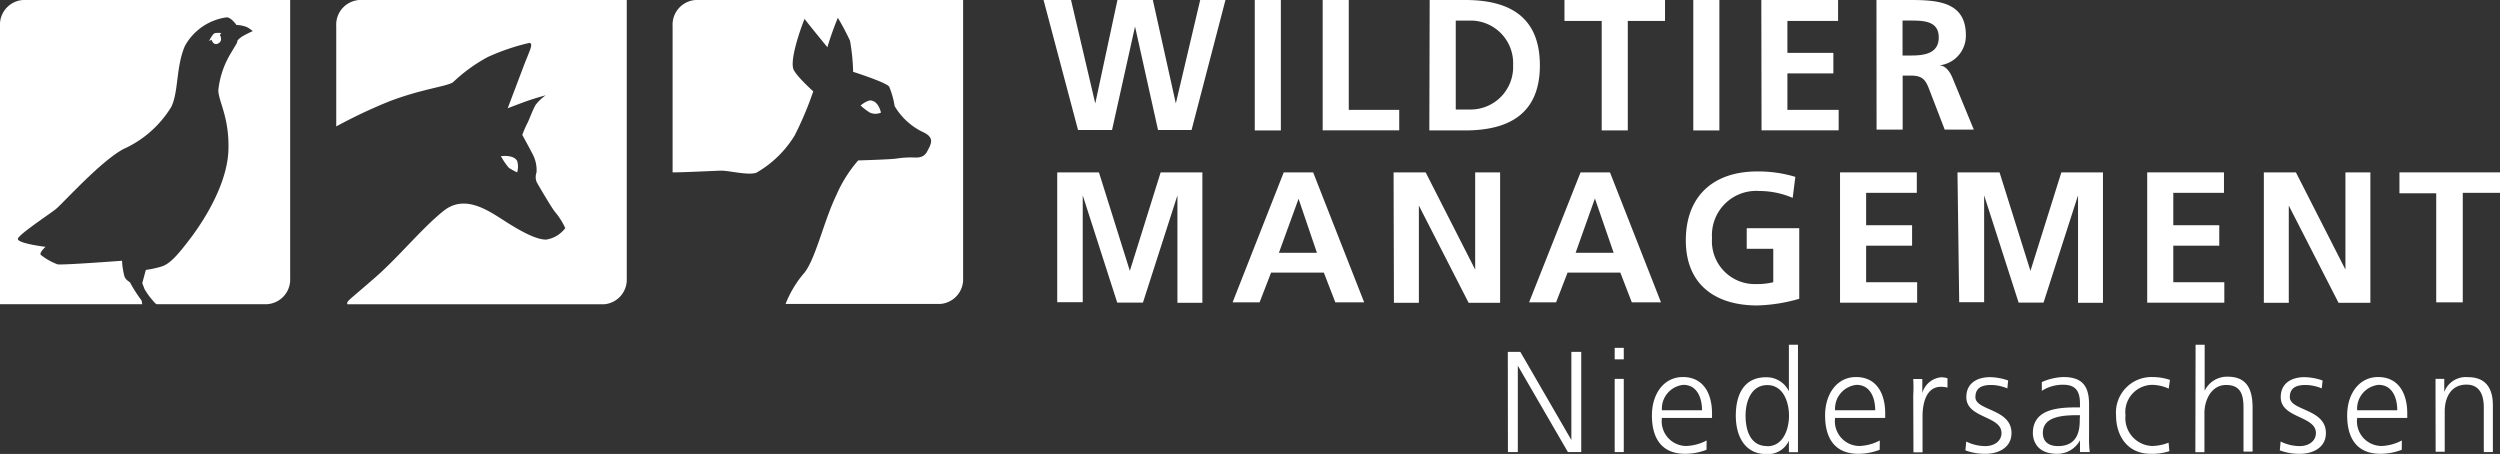
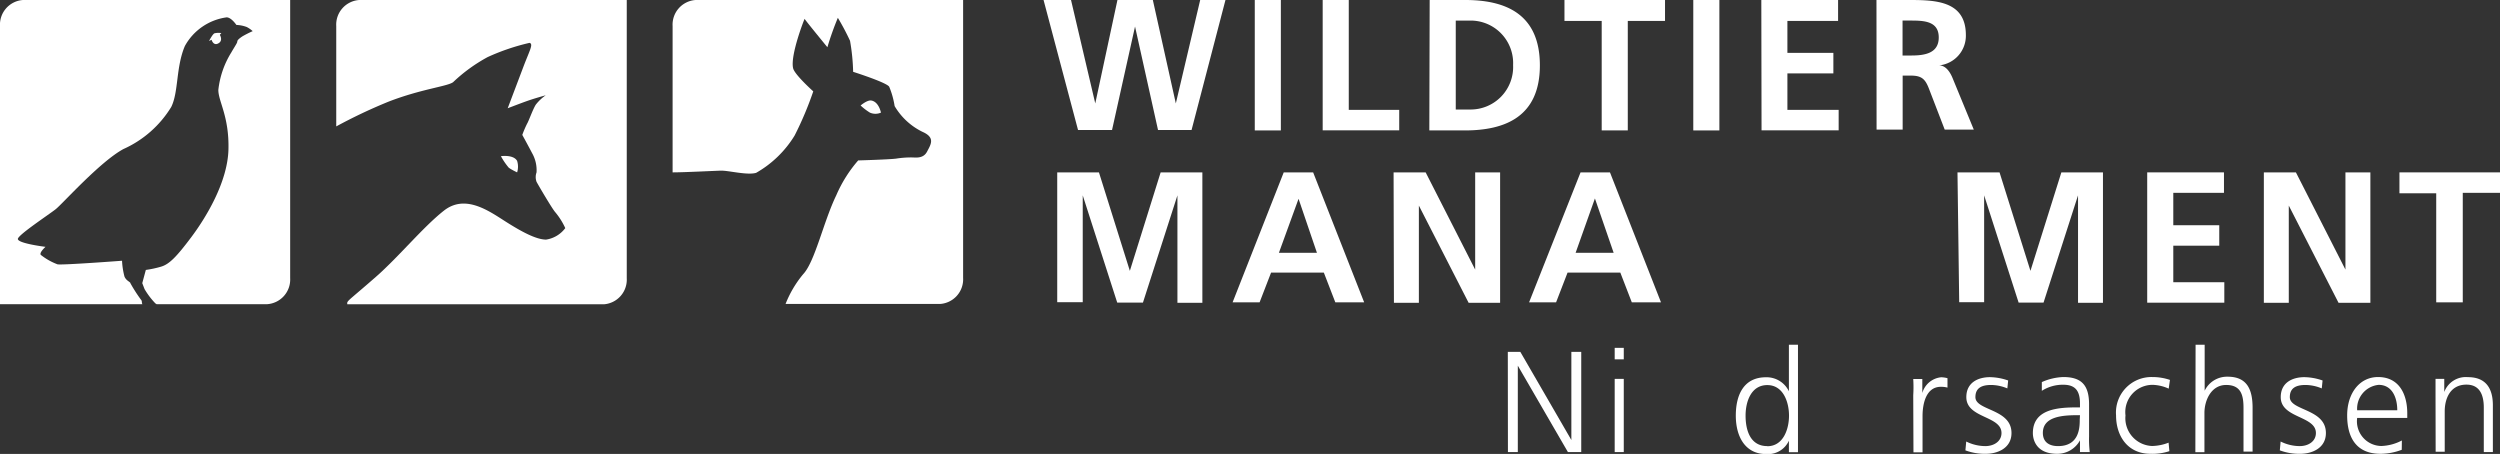
<svg xmlns="http://www.w3.org/2000/svg" id="Ebene_1" data-name="Ebene 1" viewBox="0 0 217.55 39.5">
  <rect x="0" y="0" width="217.55" height="39.5" fill="#333333" stroke="none" />
  <defs>
    <style>.cls-1{fill:#fff;}</style>
  </defs>
  <title>logo_wtmZeichenfläche 1</title>
  <path class="cls-1" d="M81.81,0H60.53a2.15,2.15,0,0,0-2,2.27V15c1,0,3.52-.13,4.19-.15s2.31.42,3.08.19a9.32,9.32,0,0,0,3.35-3.25,29.18,29.18,0,0,0,1.62-3.84s-1.61-1.44-1.75-2c-.28-1.12,1-4.37,1-4.31S72,4.11,72,4.11a25.24,25.24,0,0,1,.91-2.56,21,21,0,0,1,1.06,2,17.82,17.82,0,0,1,.27,2.7s2.93.93,3.14,1.3a7.24,7.24,0,0,1,.47,1.68,5.72,5.72,0,0,0,2.44,2.25c1.12.5.71,1.09.38,1.72s-1,.5-1.34.5A8.36,8.36,0,0,0,78,13.8c-.53.08-3.32.16-3.32.16A11.59,11.59,0,0,0,72.77,17c-1.11,2.29-1.85,5.76-2.87,6.85a9.42,9.42,0,0,0-1.54,2.6H81.81a2.15,2.15,0,0,0,2-2.27V0Z" />
  <path class="cls-1" d="M76.66,9.8s-.19-1-.9-1.06c-.36,0-.87.44-.87.44a5,5,0,0,0,.81.62A1.18,1.18,0,0,0,76.66,9.8Z" />
  <path class="cls-1" d="M23.28,0H2A2.15,2.15,0,0,0,0,2.27v24.2H2l10.39,0c-.08-.14,0-.27-.13-.4a13.21,13.21,0,0,1-.91-1.42c0-.12-.37-.21-.52-.59a6.62,6.62,0,0,1-.21-1.37S5.33,23.09,5,23a5.35,5.35,0,0,1-1.45-.82c-.16-.19.41-.7.41-.7s-2.55-.31-2.4-.72,2.68-2.08,3.28-2.55,3.85-4.13,5.9-5.24a9.35,9.35,0,0,0,4.16-3.66C15.55,8,15.3,5.84,16.09,4a4.9,4.9,0,0,1,3.63-2.49c.41,0,.85.66.85.66a2.86,2.86,0,0,1,.9.18,2.33,2.33,0,0,1,.52.36,9.33,9.33,0,0,0-.89.45c-.27.18-.45.33-.45.45s-.14.3-.55,1A7.76,7.76,0,0,0,19,7.83c0,1,.95,2.3.88,5.17s-2,6-3.25,7.66S14.74,23,14,23.21a9.29,9.29,0,0,1-1.31.28l-.31,1.15.2.52a6.68,6.68,0,0,0,.94,1.24l.11.07h9.62a2.15,2.15,0,0,0,2-2.27V0Z" />
  <path class="cls-1" d="M18.66,2.9c-.17.08-.47.67-.47.67l.22-.11s.17.62.66.27c.34-.25.06-.7.06-.7l.13-.15A1.51,1.51,0,0,0,18.66,2.9Z" />
  <path class="cls-1" d="M45,15A1.68,1.68,0,0,0,45,14c-.32-.57-1.41-.41-1.41-.41a5.8,5.8,0,0,0,.68,1C44.47,14.75,45,15,45,15Z" />
  <path class="cls-1" d="M52.54,0H31.26a2.15,2.15,0,0,0-2,2.27V11a44.91,44.91,0,0,1,4.59-2.17c2.83-1.09,5.08-1.31,5.58-1.68a14.08,14.08,0,0,1,3-2.18,18.88,18.88,0,0,1,3.65-1.24c.36.1,0,.67-.53,2.07s-1.37,3.62-1.37,3.62,1.09-.42,1.71-.64,1.6-.49,1.6-.49a4,4,0,0,0-.86.81c-.25.38-.62,1.43-.75,1.64a8.79,8.79,0,0,0-.43,1s.55,1,.85,1.58A3,3,0,0,1,46.69,15a1.2,1.2,0,0,0,0,.82c.13.25,1.37,2.37,1.64,2.66a6.11,6.11,0,0,1,.86,1.37,2.56,2.56,0,0,1-1.67,1c-.84,0-2.1-.66-3.57-1.6s-3.49-2.36-5.32-.92-3.91,4-5.93,5.77-2.39,2-2.48,2.22a.77.77,0,0,0,0,.16H52.54a2.15,2.15,0,0,0,2-2.27V0Z" />
  <path class="cls-1" d="M90.81,0H93.2l2.11,9h0l1.93-9h3.08l2,9h0l2.12-9h2.2l-2.95,11.31h-2.92l-2-9h0l-2,9H93.81Z" />
  <path class="cls-1" d="M109.19,0h2.27V11.35h-2.27Z" />
  <path class="cls-1" d="M115.1,0h2.27V9.56h4.39v1.78H115.1Z" />
  <path class="cls-1" d="M124.41,0h3.09C131,0,134,1.2,134,5.69s-3.06,5.66-6.53,5.66h-3.09Zm2.27,9.53h1.26a3.7,3.7,0,0,0,3.73-3.87,3.7,3.7,0,0,0-3.73-3.87h-1.26Z" />
  <path class="cls-1" d="M139.38,1.82h-3.24V0h8.75V1.82h-3.24v9.53h-2.27Z" />
  <path class="cls-1" d="M147.35,0h2.27V11.35h-2.27Z" />
  <path class="cls-1" d="M153.27,0h6.68V1.82h-4.41V4.6h4V6.39h-4V9.56H160v1.78h-6.71Z" />
  <path class="cls-1" d="M163.29,0h2.45c2.43,0,5.33-.08,5.33,3.06a2.59,2.59,0,0,1-2.33,2.63v0c.62,0,1,.66,1.2,1.17l1.82,4.42h-2.53l-1.36-3.53c-.32-.84-.62-1.17-1.57-1.17h-.73v4.7h-2.27Zm2.27,4.83h.75c1.12,0,2.4-.16,2.4-1.57s-1.26-1.47-2.4-1.47h-.75Z" />
  <path class="cls-1" d="M92,15h3.63l2.69,8.57h0L101,15h3.63V26.35h-2.17V17h0l-3,9.33H97.22l-3-9.33,0,0v9.3H92Z" />
  <path class="cls-1" d="M111.71,15h2.56l4.44,11.31H116.2l-1-2.59h-4.59l-1,2.59h-2.35ZM113,17.3h0L111.29,22h3.31Z" />
  <path class="cls-1" d="M121.27,15h2.79l4.31,8.46h0V15h2.17V26.35H127.8l-4.33-8.46h0v8.46h-2.17Z" />
  <path class="cls-1" d="M137.54,15h2.56l4.44,11.31H142l-1-2.59h-4.59l-1,2.59h-2.35Zm1.25,2.27h0L137.11,22h3.31Z" />
-   <path class="cls-1" d="M156,17.22a7.4,7.4,0,0,0-2.92-.6,3.85,3.85,0,0,0-4.1,4.1,3.73,3.73,0,0,0,3.84,4,6.16,6.16,0,0,0,1.49-.16V21.65H152V19.86h4.57V26a14.27,14.27,0,0,1-3.66.58c-3.66,0-6.21-1.83-6.21-5.66s2.37-6,6.21-6a11.16,11.16,0,0,1,3.32.47Z" />
-   <path class="cls-1" d="M160.12,15h6.68v1.78h-4.41V19.6h4v1.78h-4v3.18h4.44v1.78h-6.71Z" />
  <path class="cls-1" d="M170.34,15H174l2.69,8.57h0L179.38,15H183V26.35h-2.17V17h0l-3,9.33h-2.17l-3-9.33,0,0v9.3h-2.17Z" />
  <path class="cls-1" d="M186.85,15h6.68v1.78h-4.41V19.6h4v1.78h-4v3.18h4.44v1.78h-6.71Z" />
  <path class="cls-1" d="M197,15h2.79l4.31,8.46h0V15h2.17V26.35h-2.77l-4.33-8.46h0v8.46H197Z" />
  <path class="cls-1" d="M212,16.82H208.8V15h8.75v1.78h-3.24v9.53H212Z" />
  <path class="cls-1" d="M131.21,30.62h1.09l4.44,7.67h0V30.62h.86v8.72h-1.16l-4.36-7.52h0v7.52h-.86Z" />
  <path class="cls-1" d="M141.3,31.27h-.79v-1h.79Zm-.79,1.7h.79v6.37h-.79Z" />
-   <path class="cls-1" d="M148.5,39.14a5.21,5.21,0,0,1-1.85.35c-2.11,0-2.9-1.42-2.9-3.34s1.07-3.34,2.69-3.34c1.8,0,2.54,1.45,2.54,3.16v.4h-4.36a2.15,2.15,0,0,0,2.1,2.44,4.1,4.1,0,0,0,1.79-.48Zm-.39-3.44c0-1.11-.45-2.21-1.62-2.21a2.08,2.08,0,0,0-1.87,2.21Z" />
  <path class="cls-1" d="M156.46,39.35h-.79v-1h0a2,2,0,0,1-2,1.16c-1.75,0-2.62-1.45-2.62-3.34s.75-3.34,2.62-3.34a2.15,2.15,0,0,1,2,1.22h0V30h.79Zm-2.67-.52c1.4,0,1.89-1.5,1.89-2.66s-.49-2.66-1.89-2.66-1.89,1.42-1.89,2.66S152.29,38.82,153.79,38.82Z" />
-   <path class="cls-1" d="M163.57,39.14a5.21,5.21,0,0,1-1.85.35c-2.11,0-2.9-1.42-2.9-3.34s1.07-3.34,2.69-3.34c1.8,0,2.54,1.45,2.54,3.16v.4h-4.36a2.15,2.15,0,0,0,2.1,2.44,4.1,4.1,0,0,0,1.79-.48Zm-.39-3.44c0-1.11-.45-2.21-1.62-2.21a2.08,2.08,0,0,0-1.87,2.21Z" />
  <path class="cls-1" d="M166.49,34.4a11.48,11.48,0,0,0,0-1.42h.79V34.2h0a1.89,1.89,0,0,1,1.64-1.37,2.31,2.31,0,0,1,.55.08v.82a2.07,2.07,0,0,0-.58-.07c-1.25,0-1.59,1.4-1.59,2.55v3.15h-.79Z" />
  <path class="cls-1" d="M171.1,38.42a3.75,3.75,0,0,0,1.66.4c.75,0,1.41-.41,1.41-1.14,0-1.51-3.06-1.27-3.06-3.12,0-1.26,1-1.74,2.07-1.74a5,5,0,0,1,1.57.29l-.07.69a3.72,3.72,0,0,0-1.41-.3c-.81,0-1.37.25-1.37,1.06,0,1.19,3.14,1,3.14,3.12,0,1.35-1.26,1.81-2.22,1.81a4.79,4.79,0,0,1-1.79-.3Z" />
  <path class="cls-1" d="M181,38.32h0a2.24,2.24,0,0,1-2,1.17c-1.81,0-2.1-1.23-2.1-1.8,0-2.14,2.27-2.24,3.92-2.24H181v-.33c0-1.09-.39-1.64-1.45-1.64a3.38,3.38,0,0,0-1.87.53v-.76a5,5,0,0,1,1.87-.44c1.58,0,2.24.71,2.24,2.37V38a9.06,9.06,0,0,0,.06,1.34H181ZM181,36.13h-.23c-1.36,0-3,.14-3,1.54,0,.84.6,1.15,1.32,1.15,1.85,0,1.89-1.61,1.89-2.3Z" />
  <path class="cls-1" d="M188.72,33.82a3.62,3.62,0,0,0-1.36-.33,2.37,2.37,0,0,0-2.4,2.66,2.42,2.42,0,0,0,2.31,2.66,4.1,4.1,0,0,0,1.44-.29l.07.74a4.72,4.72,0,0,1-1.64.23c-2,0-3-1.56-3-3.34a3.09,3.09,0,0,1,3.15-3.34,4.75,4.75,0,0,1,1.54.25Z" />
  <path class="cls-1" d="M191.06,30h.79V34h0a2.16,2.16,0,0,1,2-1.22c1.71,0,2.17,1.14,2.17,2.71v3.81h-.79v-3.8c0-1.1-.21-2-1.51-2s-1.89,1.33-1.89,2.44v3.41h-.79Z" />
  <path class="cls-1" d="M198.46,38.42a3.75,3.75,0,0,0,1.66.4c.75,0,1.41-.41,1.41-1.14,0-1.51-3.06-1.27-3.06-3.12,0-1.26,1-1.74,2.07-1.74a5,5,0,0,1,1.57.29l-.07.69a3.72,3.72,0,0,0-1.41-.3c-.81,0-1.37.25-1.37,1.06,0,1.19,3.14,1,3.14,3.12,0,1.35-1.26,1.81-2.22,1.81a4.79,4.79,0,0,1-1.79-.3Z" />
  <path class="cls-1" d="M209,39.14a5.21,5.21,0,0,1-1.85.35c-2.11,0-2.9-1.42-2.9-3.34s1.07-3.34,2.69-3.34c1.8,0,2.54,1.45,2.54,3.16v.4h-4.36a2.15,2.15,0,0,0,2.1,2.44,4.1,4.1,0,0,0,1.79-.48Zm-.39-3.44c0-1.11-.45-2.21-1.62-2.21a2.08,2.08,0,0,0-1.87,2.21Z" />
  <path class="cls-1" d="M211.94,34.47c0-.49,0-1,0-1.5h.76v1.14h0a2,2,0,0,1,2.06-1.29c1.58,0,2.17,1,2.17,2.45v4.07h-.79V35.47c0-1.2-.42-2-1.51-2-1.44,0-1.89,1.26-1.89,2.32v3.52h-.79Z" />
</svg>